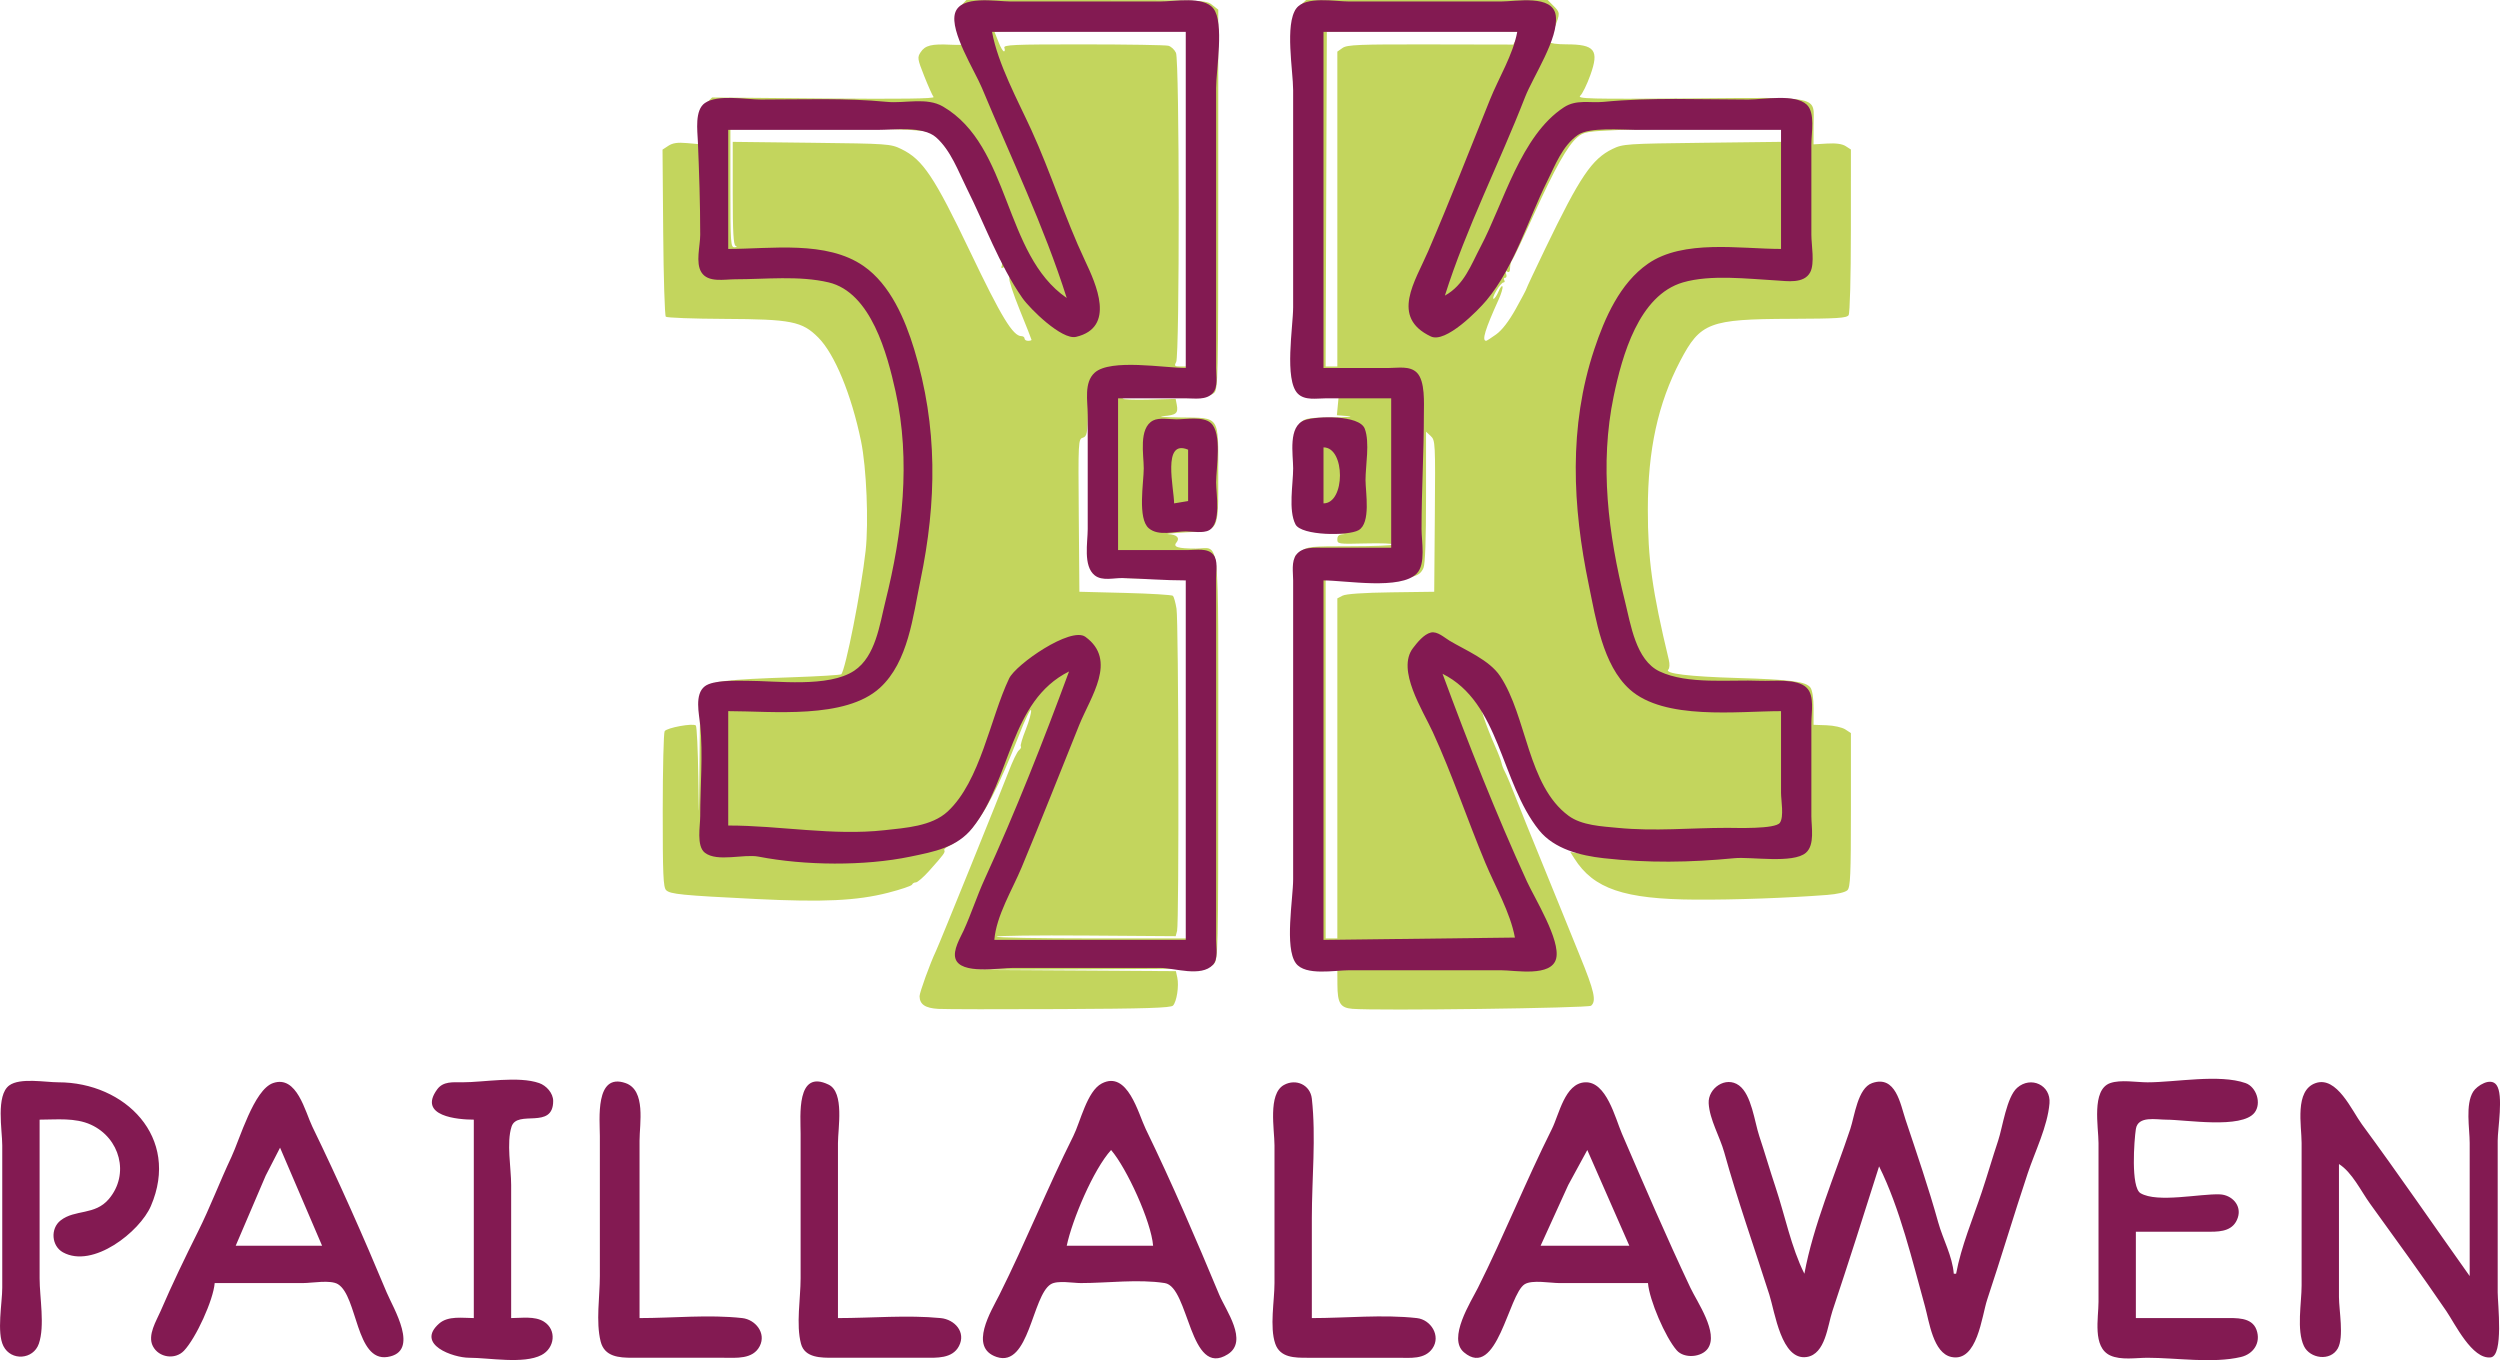
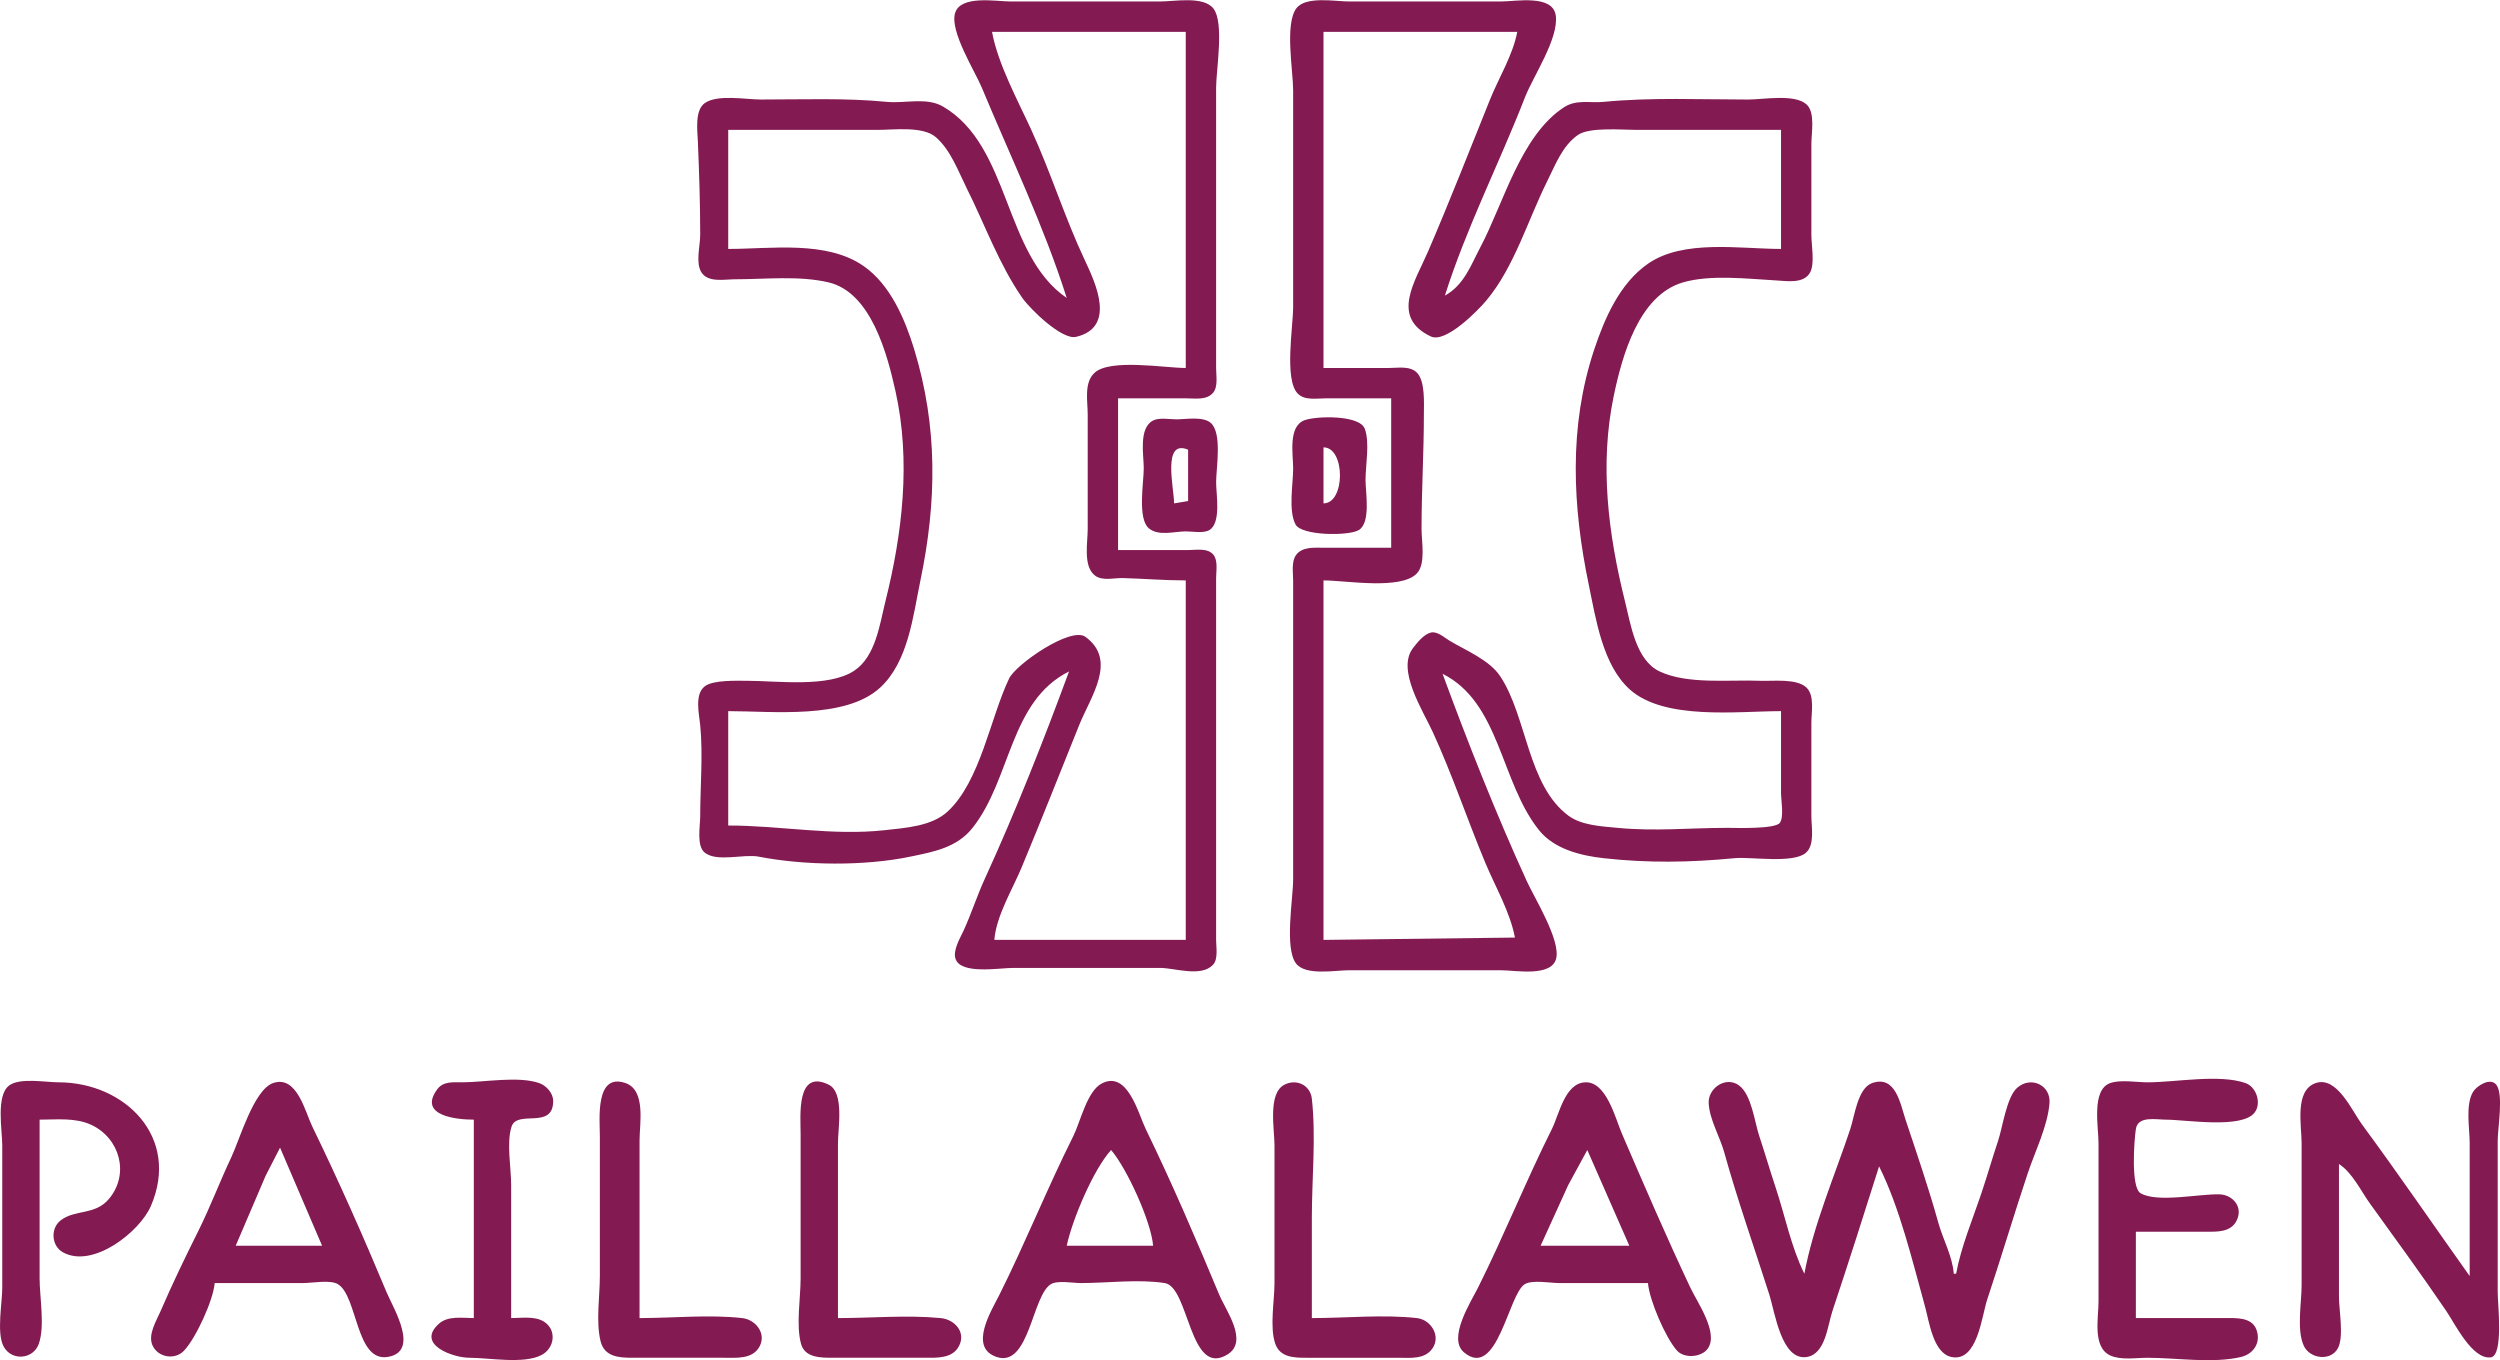
<svg xmlns="http://www.w3.org/2000/svg" xmlns:ns1="http://sodipodi.sourceforge.net/DTD/sodipodi-0.dtd" xmlns:ns2="http://www.inkscape.org/namespaces/inkscape" version="1.1" id="svg1" width="1070.958" height="582.664" viewBox="0 0 1070.958 582.664" ns1:docname="logo11.jpg">
  <defs id="defs1" />
  <ns1:namedview id="namedview1" pagecolor="#ffffff" bordercolor="#000000" borderopacity="0.25" ns2:showpageshadow="2" ns2:pageopacity="0.0" ns2:pagecheckerboard="0" ns2:deskcolor="#d1d1d1" />
  <g ns2:groupmode="layer" ns2:label="Image" id="g1" transform="translate(-14.828,-200.767)">
-     <path style="fill:#c3d55d;fill-opacity:1" d="m 416.786,632.958 c -5.598,-0.318 -7.971,-1.917 -8.036,-5.415 -0.028,-1.548 4.554,-14.194 6.985,-19.276 1.52,-3.177 27.728,-67.888 31.133,-76.872 1.694,-4.47 3.697,-8.622 4.45,-9.227 0.753,-0.604 1.119,-1.349 0.814,-1.654 -0.305,-0.305 0.634,-3.527 2.087,-7.159 1.453,-3.632 2.492,-7.385 2.308,-8.339 -0.184,-0.954 -2.524,3.887 -5.201,10.758 -8.456,21.705 -14.928,34.208 -20.823,40.227 -2.907,2.968 -6.716,6.026 -8.464,6.794 -1.748,0.768 -2.962,1.746 -2.699,2.172 0.531,0.859 -0.134,1.767 -6.51,8.896 -2.413,2.697 -4.963,4.905 -5.667,4.905 -0.704,0 -1.43,0.427 -1.613,0.949 -0.183,0.522 -4.833,2.098 -10.333,3.502 -13.367,3.413 -27.689,4.089 -56.5,2.667 -31.734,-1.566 -36.803,-2.065 -38.533,-3.795 -1.23,-1.23 -1.464,-6.747 -1.451,-34.145 0.01,-17.973 0.379,-33.252 0.824,-33.952 0.948,-1.493 12.24,-3.547 13.358,-2.43 0.419,0.419 0.894,10.424 1.054,22.233 0.274,20.191 0.305,19.755 0.52,-7.325 0.227,-28.593 0.245,-28.812 2.535,-31.102 2.813,-2.813 8.454,-3.49 37.398,-4.484 11.112,-0.382 20.463,-0.953 20.78,-1.27 1.829,-1.829 8.548,-35.845 10.439,-52.849 1.356,-12.193 0.379,-35.682 -1.954,-47 -4.118,-19.975 -11.308,-37.391 -18.342,-44.425 -6.924,-6.924 -11.536,-7.838 -40.197,-7.966 -13.345,-0.06 -24.638,-0.483 -25.097,-0.941 -0.459,-0.458 -0.962,-16.749 -1.12,-36.203 l -0.286,-35.371 2.509,-1.644 c 1.856,-1.216 3.947,-1.516 8.036,-1.152 l 5.528,0.492 v -7.44 c 0,-6.664 0.269,-7.71 2.579,-10.019 l 2.579,-2.579 47.874,0.419 c 33.22,0.291 47.609,0.099 47.009,-0.626 -0.476,-0.575 -2.271,-4.586 -3.989,-8.914 -2.91,-7.329 -3.018,-8.031 -1.575,-10.234 1.953,-2.98 4.678,-3.661 12.948,-3.236 3.619,0.186 6.579,0.018 6.578,-0.374 0,-0.392 -0.902,-2.996 -2.002,-5.787 -2.513,-6.375 -2.506,-8.079 0.039,-10.811 l 2.039,-2.189 h 51.326 c 50.411,0 51.373,0.037 53.961,2.073 l 2.635,2.073 v 81.272 c 0,77.465 -0.086,81.35 -1.829,82.927 -1.564,1.416 -4.529,1.655 -20.5,1.655 -10.269,0 -18.672,0.338 -18.673,0.75 0,0.412 5.116,0.611 11.372,0.442 l 11.374,-0.308 0.477,2.494 c 0.701,3.67 -0.221,4.453 -5.741,4.878 -2.739,0.211 0.532,0.465 7.269,0.564 17.22,0.253 16.25,-1.211 16.25,24.525 0,25.043 0.678,23.875 -14.354,24.737 -5.58,0.32 -8.71,0.658 -6.955,0.75 3.639,0.191 4.994,1.637 3.37,3.595 -1.562,1.882 0.684,2.573 8.366,2.573 10.531,0 9.573,-8.986 9.573,89.829 0,84.838 -0.031,86.202 -2,88.171 -1.942,1.942 -3.5,2.007 -53.75,2.239 l -51.75,0.239 44.673,0.271 44.673,0.271 0.607,2.765 c 0.783,3.567 -0.26,10.35 -1.844,11.99 -0.958,0.992 -11.663,1.326 -48.171,1.5 -25.816,0.123 -49.383,0.085 -52.371,-0.084 z m 106.933,-107.131 v -76.939 l -18.898,-0.311 c -16.922,-0.278 -19.117,-0.51 -21,-2.216 -2.062,-1.868 -2.106,-2.67 -2.316,-41.5 -0.118,-21.777 -0.357,-34.558 -0.532,-28.402 -0.288,10.129 -0.507,11.253 -2.3,11.822 -1.929,0.612 -1.974,1.491 -1.718,33.307 l 0.264,32.678 19.669,0.5 c 10.818,0.275 20.001,0.833 20.407,1.24 0.406,0.407 1.093,2.882 1.527,5.5 0.911,5.491 1.141,134.614 0.246,138.032 l -0.595,2.273 -38.378,-0.273 c -21.108,-0.15 -38.378,0.065 -38.377,0.477 2e-4,0.412 18.45,0.75 41,0.75 h 41 z m 0,-240.061 v -72 h -41.583 c -22.871,0 -41.431,0.338 -41.245,0.75 0.186,0.412 0.989,2.438 1.784,4.5 0.795,2.062 1.791,3.75 2.214,3.75 0.422,0 0.509,-0.675 0.192,-1.5 -0.505,-1.315 3.649,-1.498 33.781,-1.486 18.896,0.01 35.315,0.271 36.485,0.585 1.171,0.314 2.633,1.679 3.25,3.033 1.509,3.312 1.592,129.622 0.087,132.434 -0.918,1.715 -0.691,1.934 2,1.934 h 3.035 z m -67,60.591 c 0,-0.225 -2.258,-5.955 -5.018,-12.733 -2.76,-6.778 -4.786,-12.927 -4.504,-13.664 0.724,-1.888 -1.35,-5.392 -2.699,-4.559 -0.726,0.449 -0.899,0.117 -0.491,-0.946 0.359,-0.935 -0.804,-4.544 -2.712,-8.414 -1.837,-3.727 -5.6,-11.726 -8.362,-17.776 -7.083,-15.517 -11.547,-23.433 -15.557,-27.59 -3.359,-3.482 -3.764,-3.618 -12.717,-4.253 -5.087,-0.361 -24.479,-0.656 -43.094,-0.656 h -33.846 v 25.5 c 0,23.649 0.127,25.494 1.75,25.421 1.046,-0.047 1.247,-0.282 0.5,-0.583 -0.947,-0.382 -1.25,-5.846 -1.25,-22.536 v -22.032 l 33.75,0.392 c 32.809,0.381 33.882,0.456 38.489,2.699 9.166,4.463 14.059,11.764 29.434,43.923 13.433,28.098 18.368,36.216 22.015,36.216 0.722,0 1.313,0.45 1.313,1 0,0.55 0.675,1 1.5,1 0.825,0 1.5,-0.184 1.5,-0.409 z m 137.558,286.587 c -5.29,-0.432 -6.488,-2.346 -6.526,-10.428 l -0.032,-6.75 h -7 c -12.197,0 -11,9.842 -11,-90.427 v -86.427 l 2.635,-2.073 c 2.448,-1.926 3.935,-2.073 21,-2.073 10.101,0 18.366,-0.338 18.367,-0.75 10e-4,-0.412 -5.399,-0.611 -12,-0.441 -11.549,0.297 -12.002,0.231 -12.002,-1.75 0,-1.539 0.694,-2.1 2.75,-2.224 1.512,-0.091 -1.623,-0.429 -6.967,-0.753 -13.982,-0.846 -13.283,0.474 -13.283,-25.075 0,-25.521 -1.072,-23.85 15.5,-24.156 6.325,-0.117 9.318,-0.383 6.651,-0.591 l -4.849,-0.379 0.376,-3.941 0.376,-3.941 h -7.276 c -12.495,0 -11.277,9.167 -11.277,-84.826 v -80.826 l 2.314,-2.174 2.314,-2.174 h 51.731 51.731 l 2.455,2.455 c 2.964,2.964 2.973,3.156 0.455,9.545 -1.1,2.791 -2,5.507 -2,6.037 0,0.53 3.18,0.963 7.066,0.963 12.257,0 14.171,2.448 10.308,13.188 -1.446,4.022 -3.384,7.987 -4.305,8.812 -1.491,1.335 3.677,1.462 47.033,1.155 57.564,-0.407 52.897,-1.446 52.897,11.767 v 7.922 l 5.75,-0.342 c 3.818,-0.227 6.506,0.143 8,1.101 l 2.25,1.442 -0.015,34.727 c -0.009,20.158 -0.413,35.356 -0.964,36.227 -0.798,1.261 -4.757,1.513 -24.856,1.584 -34.844,0.123 -38.675,1.582 -47.276,18.008 -9.537,18.215 -13.868,38.061 -13.881,63.607 -0.01,21.402 1.848,34.734 8.986,64.474 0.441,1.838 0.347,3.587 -0.223,4.157 -1.719,1.719 8.751,2.994 29.73,3.619 22.928,0.684 29.273,1.52 31.166,4.109 0.813,1.112 1.335,4.58 1.336,8.883 l 0.002,7.059 5.592,0.196 c 3.091,0.108 6.668,0.902 7.998,1.773 l 2.406,1.577 v 32.906 c 0,27.765 -0.232,33.138 -1.485,34.39 -0.907,0.907 -4.312,1.702 -8.75,2.042 -17.03,1.307 -39.482,2.109 -56.265,2.009 -30.679,-0.182 -43.715,-4.606 -51.984,-17.641 l -1.743,-2.748 3.364,0.494 3.364,0.494 -3.406,-1.066 c -5.933,-1.856 -13.796,-7.616 -17.901,-13.114 -5.155,-6.904 -7.287,-11.187 -14.62,-29.378 -6.444,-15.983 -11.214,-25.004 -7.634,-14.436 1.025,3.025 3.04,8.117 4.478,11.315 1.438,3.198 2.743,6.573 2.898,7.5 0.155,0.927 0.835,2.69 1.51,3.919 0.675,1.229 2.756,6.179 4.624,11 1.868,4.821 6.633,16.641 10.59,26.266 3.957,9.625 7.988,19.525 8.958,22 0.97,2.475 4.517,11.221 7.883,19.435 6.209,15.154 7.172,19.447 4.802,21.413 -1.228,1.019 -91.528,2.195 -102.125,1.33 z m -6.558,-103.009 v -72.831 l 2.25,-1.171 c 1.425,-0.742 9.037,-1.262 20.75,-1.419 l 18.5,-0.248 0.264,-32.413 c 0.256,-31.378 0.2,-32.472 -1.75,-34.289 l -2.014,-1.876 v 27.992 c 0,18.385 -0.381,28.828 -1.11,30.429 -1.862,4.086 -4.799,4.657 -23.937,4.657 h -17.953 v 77 77 h 2.5 2.5 z m 0,-239.612 v -67.443 l 2.25,-1.578 c 1.952,-1.369 6.947,-1.569 37.689,-1.508 l 35.439,0.071 1.276,-2.299 c 0.702,-1.264 1.292,-2.642 1.311,-3.06 0.019,-0.419 -18.527,-0.644 -41.215,-0.5 l -41.25,0.261 -0.257,71.75 -0.257,71.75 h 2.507 2.507 z m 68.03,53.693 c 2.51,-1.793 5.437,-5.594 8.41,-10.92 2.508,-4.494 4.56,-8.376 4.56,-8.629 0,-0.252 3.662,-8.05 8.137,-17.33 14.817,-30.722 19.926,-38.284 28.754,-42.564 4.437,-2.151 5.885,-2.25 38.859,-2.642 l 34.25,-0.407 v -2.879 -2.879 h -27.341 c -15.038,0 -34.214,0.297 -42.615,0.661 -14.24,0.616 -15.47,0.826 -18.175,3.103 -4.209,3.542 -9.719,13.345 -18.968,33.748 -4.485,9.893 -8.547,18.416 -9.027,18.938 -0.48,0.522 -0.873,2.012 -0.873,3.309 0,1.546 -0.403,2.11 -1.17,1.636 -0.787,-0.486 -0.961,-0.178 -0.531,0.941 0.351,0.915 0.176,1.664 -0.389,1.664 -0.565,0 -0.75,0.45 -0.41,1 0.34,0.55 0.186,1 -0.342,1 -0.528,0 -1.89,1.575 -3.025,3.5 -1.136,1.925 -1.685,3.5 -1.22,3.5 0.465,0 1.436,-1.427 2.159,-3.172 0.723,-1.745 1.479,-2.678 1.68,-2.074 0.201,0.604 -0.516,3.044 -1.593,5.422 -5.919,13.062 -7.362,17.824 -5.401,17.824 0.233,0 2.156,-1.238 4.273,-2.75 z" id="path10-8" ns1:nodetypes="scsssssssssssssssscsssssscsssssscsscsscssssscsscsscssscscssssssssssscccsssssccsssssscsssscsssccccssssscssssccsssssssssscsssscssssssssscsscssssscsssscccsscccccsssssssscsscsssssssssscsscssssscccssssssssssssssccsscsscsssccccccccsccsssccccccsssssscccssssssssssssssssss" />
    <path style="fill:#831a52;stroke:none" d="m 471.785,328.405 c -27.171,-18.591 -23.919,-65.036 -53,-82 -7.017,-4.093 -16.289,-1.25 -24,-2 -17.805,-1.731 -36.019,-1 -54,-1 -6.414,0 -18.508,-2.309 -24,1.5 -4.426,3.07 -3.194,11.837 -3,16.5 0.552,13.255 1,26.599 1,40 0,4.651 -2.075,11.892 0.5,16 2.856,4.556 9.841,3 14.5,3 12.971,0 27.356,-1.652 40,1.333 18.248,4.309 25.152,30.85 28.667,46.667 6.624,29.809 2.975,60.766 -4.333,90 -2.448,9.791 -4.158,23.55 -13.333,29.667 -11.092,7.395 -33.177,4.333 -46,4.333 -4.456,0 -14.396,-0.399 -18,2.333 -4.56,3.456 -2.459,11.947 -2,16.667 1.237,12.725 0,26.206 0,39 0,4.194 -1.702,12.814 2,15.667 5.328,4.105 16.632,0.428 23,1.667 19.752,3.841 45.376,4.088 65,0 9.995,-2.082 19.924,-3.816 26.667,-12.333 16.612,-20.983 15.834,-54.25 41.333,-67 -10.935,29.681 -22.971,60.21 -36.167,89 -3.289,7.175 -5.704,14.809 -9,22 -1.447,3.157 -4.628,8.359 -3.5,12 2.164,6.985 18.807,4 24.667,4 h 63 c 6.219,0 17.562,4.097 22.667,-1.333 2.308,-2.455 1.333,-7.589 1.333,-10.667 v -28 -101 -26 c 0,-3.01 0.873,-7.511 -1.167,-10 -2.466,-3.009 -7.383,-2 -10.833,-2 h -30 v -65 h 29 c 3.826,0 8.83,0.926 11.667,-2.333 2.26,-2.596 1.333,-7.483 1.333,-10.667 v -26 -94 c 0,-7.706 3.582,-27.922 -1.167,-34 -4.247,-5.436 -16.693,-3 -22.833,-3 h -64 c -6.223,0 -21.501,-2.886 -23.833,5 -2.307,7.799 8.474,24.738 11.5,32 12.308,29.539 26.696,59.481 36.333,90 m 139,43 v 64 h -29 c -3.846,0 -9.016,-0.496 -11.667,3 -2.179,2.875 -1.333,7.629 -1.333,11 v 28 100 c 0,8.349 -3.769,29.287 1.167,36 4.044,5.499 16.694,3 22.833,3 h 65 c 6.141,0 21.662,3.02 23.667,-5 1.965,-7.861 -9.224,-25.854 -12.5,-33 -13.176,-28.748 -25.248,-59.362 -36.167,-89 24.708,12.354 24.785,46.387 41.333,67 6.505,8.103 17.851,10.909 27.667,12 18.987,2.11 36.987,1.849 56,0 7.166,-0.697 25.19,2.433 30.667,-2.333 3.889,-3.385 2.333,-11.075 2.333,-15.667 v -40 c 0,-4.491 1.444,-11.556 -2,-15 -4.149,-4.149 -14.499,-2.771 -20,-3 -13.023,-0.543 -30.962,1.685 -43,-4 -10.244,-4.838 -12.387,-20.216 -14.833,-30 -7.206,-28.823 -10.955,-58.618 -4.833,-88 3.597,-17.265 10.736,-43.145 29.667,-48.667 11.824,-3.449 27.774,-1.513 40,-0.833 4.538,0.252 11.836,1.532 14.5,-3.5 2.025,-3.826 0.5,-11.718 0.5,-16 v -39 c 0,-4.725 1.723,-13.354 -2,-16.833 -5.048,-4.717 -18.474,-2.167 -25,-2.167 -20.605,0 -41.585,-0.985 -62,1 -5.986,0.582 -11.638,-1.167 -17,2.333 -18.487,12.068 -25.822,41.013 -35.667,59.667 -4.188,7.934 -7.064,16.43 -15.333,21 9.139,-28.939 23.35,-56.757 34.333,-85 3.49,-8.974 14.527,-25.202 13.167,-35 -1.268,-9.133 -17.08,-6 -23.5,-6 h -65 c -5.999,0 -18.658,-2.459 -22.667,3 -4.981,6.783 -1.333,26.689 -1.333,35 v 93 c 0,8.17 -3.893,31.107 2,37 3.027,3.027 8.081,2 12,2 h 28 m -88,-157 v 144 c -8.997,0 -32.232,-4.071 -39,2 -4.723,4.237 -3,12.197 -3,18 v 49 c 0,5.71 -2.039,15.817 3,19.833 3.209,2.557 8.221,1.06 12,1.167 8.975,0.253 17.92,1 27,1 v 154 h -82 c 0.815,-10.322 7.721,-21.531 11.667,-31 8.442,-20.26 16.471,-40.652 24.667,-61 4.935,-12.254 16.498,-27.811 2.667,-37.833 -6.247,-4.527 -29.774,11.784 -32.667,17.833 -8.089,16.914 -12.287,43.971 -26.333,57 -6.848,6.352 -18.17,7.019 -27,8 -22.261,2.473 -44.639,-2 -67,-2 v -49 c 18.85,0 50.14,3.605 65,-10 12.146,-11.119 14.159,-30.762 17.333,-46 7.02,-33.697 7.476,-65.806 -2.667,-99 -3.904,-12.775 -10.178,-27.688 -21.667,-35.667 -15.946,-11.074 -39.58,-7.333 -58,-7.333 v -51 h 64 c 7.006,0 19.415,-1.731 25,3.167 6.333,5.553 9.546,14.591 13.167,21.833 7.765,15.53 13.858,32.661 23.833,47 3.246,4.666 16.93,18.1 23,16.667 17.111,-4.04 8.569,-22.638 3.833,-32.667 -8.597,-18.205 -14.593,-37.658 -23,-56 -5.862,-12.79 -14.286,-28.173 -16.833,-42 h 83 m 142,0 c -1.814,9.846 -7.91,19.672 -11.667,29 -8.741,21.701 -17.254,43.526 -26.5,65 -5.542,12.873 -16.311,28.247 1.167,36.5 6.348,2.998 20.179,-11.114 23.833,-15.5 11.948,-14.337 17.796,-34.592 26,-51 3.444,-6.888 6.464,-15.179 13.167,-19.833 4.974,-3.454 18.888,-2.167 25,-2.167 h 62 v 51 c -17.524,0 -41.789,-4.23 -57,6.333 -12.061,8.375 -18.532,23.264 -23,36.667 -11.041,33.123 -9.357,67.287 -2.333,101 3.031,14.55 5.903,34.211 17.5,44.667 14.829,13.37 46.232,9.333 64.833,9.333 v 35 c 0,3.076 1.34,10.278 -0.5,12.833 -2.005,2.784 -18.814,2.167 -22.5,2.167 -16.039,0 -31.04,1.552 -47,0 -6.66,-0.648 -15.34,-1 -21,-5.167 -17.652,-12.994 -17.807,-42.544 -29.333,-59.833 -4.607,-6.911 -14.745,-11.033 -21.667,-15.167 -2.221,-1.326 -5.204,-4.16 -8,-3.5 -3.011,0.711 -5.894,4.346 -7.667,6.667 -7.123,9.325 4.17,26.553 8.5,36 8.359,18.238 14.775,37.46 22.5,56 4.222,10.133 10.675,21.187 12.667,32 l -82,1 v -154 c 9.511,0 33.115,4.224 40,-3 3.897,-4.089 2,-13.687 2,-19 0,-16.357 1,-32.857 1,-49 0,-4.895 0.633,-14.367 -3,-18 -3.027,-3.027 -8.081,-2 -12,-2 h -28 v -144 h 83 m -156,166.5 c -6.288,3.281 -4,14.68 -4,20.5 0,5.975 -2.748,21.528 2.167,25.667 4.174,3.515 10.989,1.333 15.833,1.333 2.784,0 7.504,0.904 10,-0.5 5.301,-2.982 3,-15.388 3,-20.5 0,-6.079 2.716,-21.158 -2.333,-25.5 -3.328,-2.862 -10.623,-1.5 -14.667,-1.5 -2.864,0 -7.398,-0.858 -10,0.5 m 65,-0.167 c -7.312,2.575 -5,14.665 -5,20.667 0,6.721 -2.137,17.916 1,24 2.513,4.874 22.505,5.028 27,2.5 5.413,-3.045 3,-16.256 3,-21.5 0,-6.24 1.91,-16.167 -0.333,-22 -2.282,-5.933 -20.519,-5.479 -25.667,-3.667 m -50,12.667 v 22 l -6,1 c 0,-6.306 -5.267,-27.744 6,-23 m 58,23 v -24 c 9.397,0 9.397,24 0,24 m -550,264 c 7.296,0 15.21,-0.945 22,2.167 12.401,5.684 16.684,21.176 7.667,31.833 -5.996,7.087 -14.473,4.328 -20.667,9.167 -4.47,3.492 -3.914,10.945 1,13.667 12.833,7.107 32.927,-8.826 37.667,-19.833 12.686,-29.464 -11.072,-53 -39.667,-53 -5.528,0 -16.372,-2.065 -21,1.333 -5.8,4.26 -3,19.226 -3,25.667 v 61 c 0,6.531 -2.453,19.175 0.5,25 3.299,6.506 12.793,5.835 15.167,-1 2.656,-7.65 0.333,-19.897 0.333,-28 v -27 -41 m 75,70 h 38 c 3.743,0 11.612,-1.5 14.833,0.5 8.396,5.211 7.6,33.239 21.167,31.167 14.18,-2.167 2.435,-21.023 -0.333,-27.667 -9.906,-23.775 -20.568,-47.826 -31.833,-71 -3.084,-6.344 -6.597,-22.221 -16.833,-18.667 -8.216,2.853 -14.288,24.158 -17.833,31.667 -4.995,10.578 -9.107,21.548 -14.333,32 -5.572,11.144 -11.076,22.563 -16,34 -1.8,4.18 -5.718,10.298 -3.333,15 2.515,4.96 9.543,5.987 13.333,2 5.144,-5.41 12.592,-21.718 13.167,-29 m 111,-70 v 85 c -4.749,0 -10.955,-1.069 -14.833,2.333 -10.286,9.023 6.117,14.667 12.833,14.667 8.553,0 23.351,2.824 31,-1.167 5.662,-2.954 6.661,-10.805 1,-14.333 -3.92,-2.443 -9.603,-1.5 -14,-1.5 v -57 c 0,-7.263 -2.061,-18.116 0.167,-25 2.418,-7.474 17.833,1.512 17.833,-11 0,-3.373 -2.938,-6.603 -6,-7.667 -8.957,-3.11 -23.5,-0.333 -33,-0.333 -3.838,0 -8.088,-0.512 -10.667,3 -8.511,11.589 8.968,13 15.667,13 m 71,85 v -76 c 0,-7.199 2.832,-21.6 -6,-24.667 -13.18,-4.577 -11,15.778 -11,22.667 v 60 c 0,8.681 -1.772,19.579 0.333,28 1.652,6.609 7.885,7 13.667,7 h 39 c 5.359,0 12.575,0.769 15.5,-5 2.862,-5.644 -1.932,-11.381 -7.5,-12 -14.264,-1.585 -29.635,0 -44,0 m 85,0 v -75 c 0,-6.31 2.83,-21.685 -4,-25 -13.964,-6.777 -12,13.437 -12,21 v 62 c 0,8.467 -2.016,19.843 0.167,28 1.64,6.13 8.735,6 13.833,6 h 39 c 5.268,0 11.991,0.448 14.833,-5 3.123,-5.985 -1.838,-11.417 -7.833,-12 -14.357,-1.396 -29.566,0 -44,0 m 113,-100.5 c -6.318,3.297 -9.155,16.477 -12.167,22.5 -11.176,22.352 -20.492,45.652 -31.667,68 -3.477,6.953 -13.345,22.607 -1.167,26.667 13.948,4.649 15.134,-26.181 23.167,-31.167 2.862,-1.776 9.527,-0.5 12.833,-0.5 11.532,0 24.624,-1.762 36,0 10.508,1.628 10.545,40.905 27,30.5 8.948,-5.659 -0.91,-18.883 -3.667,-25.5 -9.92,-23.808 -20.231,-47.819 -31.5,-71 -3.158,-6.497 -7.741,-25.287 -18.833,-19.5 m 90,100.5 v -43 c 0,-16.65 1.837,-34.467 0,-51 -0.661,-5.947 -6.853,-8.729 -12,-5.833 -6.904,3.884 -4,19.103 -4,25.833 v 59 c 0,7.544 -2.141,18.874 0.333,26 2.091,6.024 8.395,6 13.667,6 h 39 c 5.081,0 11.346,0.804 14.667,-4 3.724,-5.388 -0.671,-12.334 -6.667,-13 -14.589,-1.621 -30.308,0 -45,0 m 144,-15 c 0.573,7.259 7.431,23.245 12.333,28.833 3.18,3.626 10.674,3.014 13.333,-0.833 4.656,-6.736 -4.596,-19.85 -7.5,-26 -10.255,-21.715 -19.845,-43.963 -29.333,-66 -2.848,-6.615 -6.655,-22.51 -15.833,-22 -8.654,0.481 -11.023,13.712 -14.167,20 -11.176,22.353 -20.492,45.651 -31.667,68 -3.012,6.025 -13.134,21.659 -6,27.667 14.225,11.979 19.043,-24.849 26,-29.167 3.222,-2 11.09,-0.5 14.833,-0.5 h 38 m 99,-50 c 8.884,17.768 14.325,40.771 19.667,60 1.803,6.491 3.488,20.032 11.333,21.667 11.152,2.323 12.949,-17.513 15.333,-24.667 5.961,-17.883 11.363,-36.09 17.333,-54 3.126,-9.377 8.511,-20.135 9.333,-30 0.652,-7.821 -7.958,-11.821 -13.833,-6.667 -4.538,3.981 -6.23,16.856 -8.167,22.667 -2.432,7.297 -4.56,14.681 -7,22 -3.773,11.319 -8.836,23.251 -11,35 h -1 c -0.6,-7.602 -4.641,-14.706 -6.667,-22 -4.12,-14.831 -9.133,-29.401 -14,-44 -2.214,-6.641 -4.176,-19.243 -14.333,-15.667 -6.158,2.168 -7.492,14.142 -9.333,19.667 -6.671,20.012 -15.85,41.282 -19.667,62 -5.645,-11.29 -8.32,-24.96 -12.333,-37 -2.441,-7.323 -4.565,-14.695 -7,-22 -2.025,-6.074 -3.283,-17.713 -8.667,-21.667 -5.677,-4.169 -13.359,1.207 -13,7.667 0.387,6.966 4.805,14.297 6.667,21 5.689,20.481 12.866,40.753 19.333,61 2.375,7.435 5.143,28.325 16,26.667 8.047,-1.23 8.941,-13.491 11,-19.667 6.868,-20.605 13.466,-41.308 20,-62 m 110,65 v -37 h 32 c 4.856,0 9.855,-0.565 11.667,-6 1.792,-5.376 -2.661,-9.791 -7.667,-10 -8.414,-0.351 -26.793,3.753 -34,-0.5 -4.236,-2.5 -2.73,-22.786 -2,-27.5 0.892,-5.759 8.678,-4 13,-4 8.342,0 32.33,4.045 37.833,-3 3.125,-4 0.781,-11.042 -3.833,-12.667 -11.247,-3.96 -30.033,-0.333 -42,-0.333 -4.728,0 -11.517,-1.245 -16,0.333 -8.139,2.866 -5,18.858 -5,25.667 v 68 c 0,6.941 -2.667,19.437 5,23 4.565,2.122 11.087,1 16,1 12.417,0 27.932,2.516 40,-0.333 5.369,-1.268 8.681,-6.108 6.667,-11.667 -2.012,-5.552 -8.942,-5 -13.667,-5 h -38 m 87,-66 c 5.644,3.548 9.395,11.546 13.333,17 11.005,15.238 22.086,30.453 32.667,46 3.744,5.501 11.067,20.767 19,19.833 5.607,-0.66 3,-23.005 3,-27.833 v -65 c 0,-5.263 2.559,-19.585 -0.5,-23.833 -2.524,-3.506 -8.444,0.337 -10,2.833 -3.439,5.518 -1.5,15.734 -1.5,22 v 22 35 c -15.376,-21.641 -30.421,-43.61 -46.167,-65 -4.267,-5.796 -10.733,-20.826 -19.833,-17.667 -9.123,3.168 -6,18.175 -6,25.667 v 61 c 0,7.405 -2.239,19.227 1,26 2.561,5.355 11.317,6.659 14.5,1 2.728,-4.85 0.5,-16.45 0.5,-22 v -22 -35 m -882,-7 18,42 h -37 l 12.833,-30 6.167,-12 m 356,1 c 6.7,7.758 17.183,30.644 18,41 h -37 c 2.352,-11.172 11.434,-32.678 19,-41 m 204,0 18,41 h -38 l 11.833,-26 z" id="path1" />
  </g>
</svg>